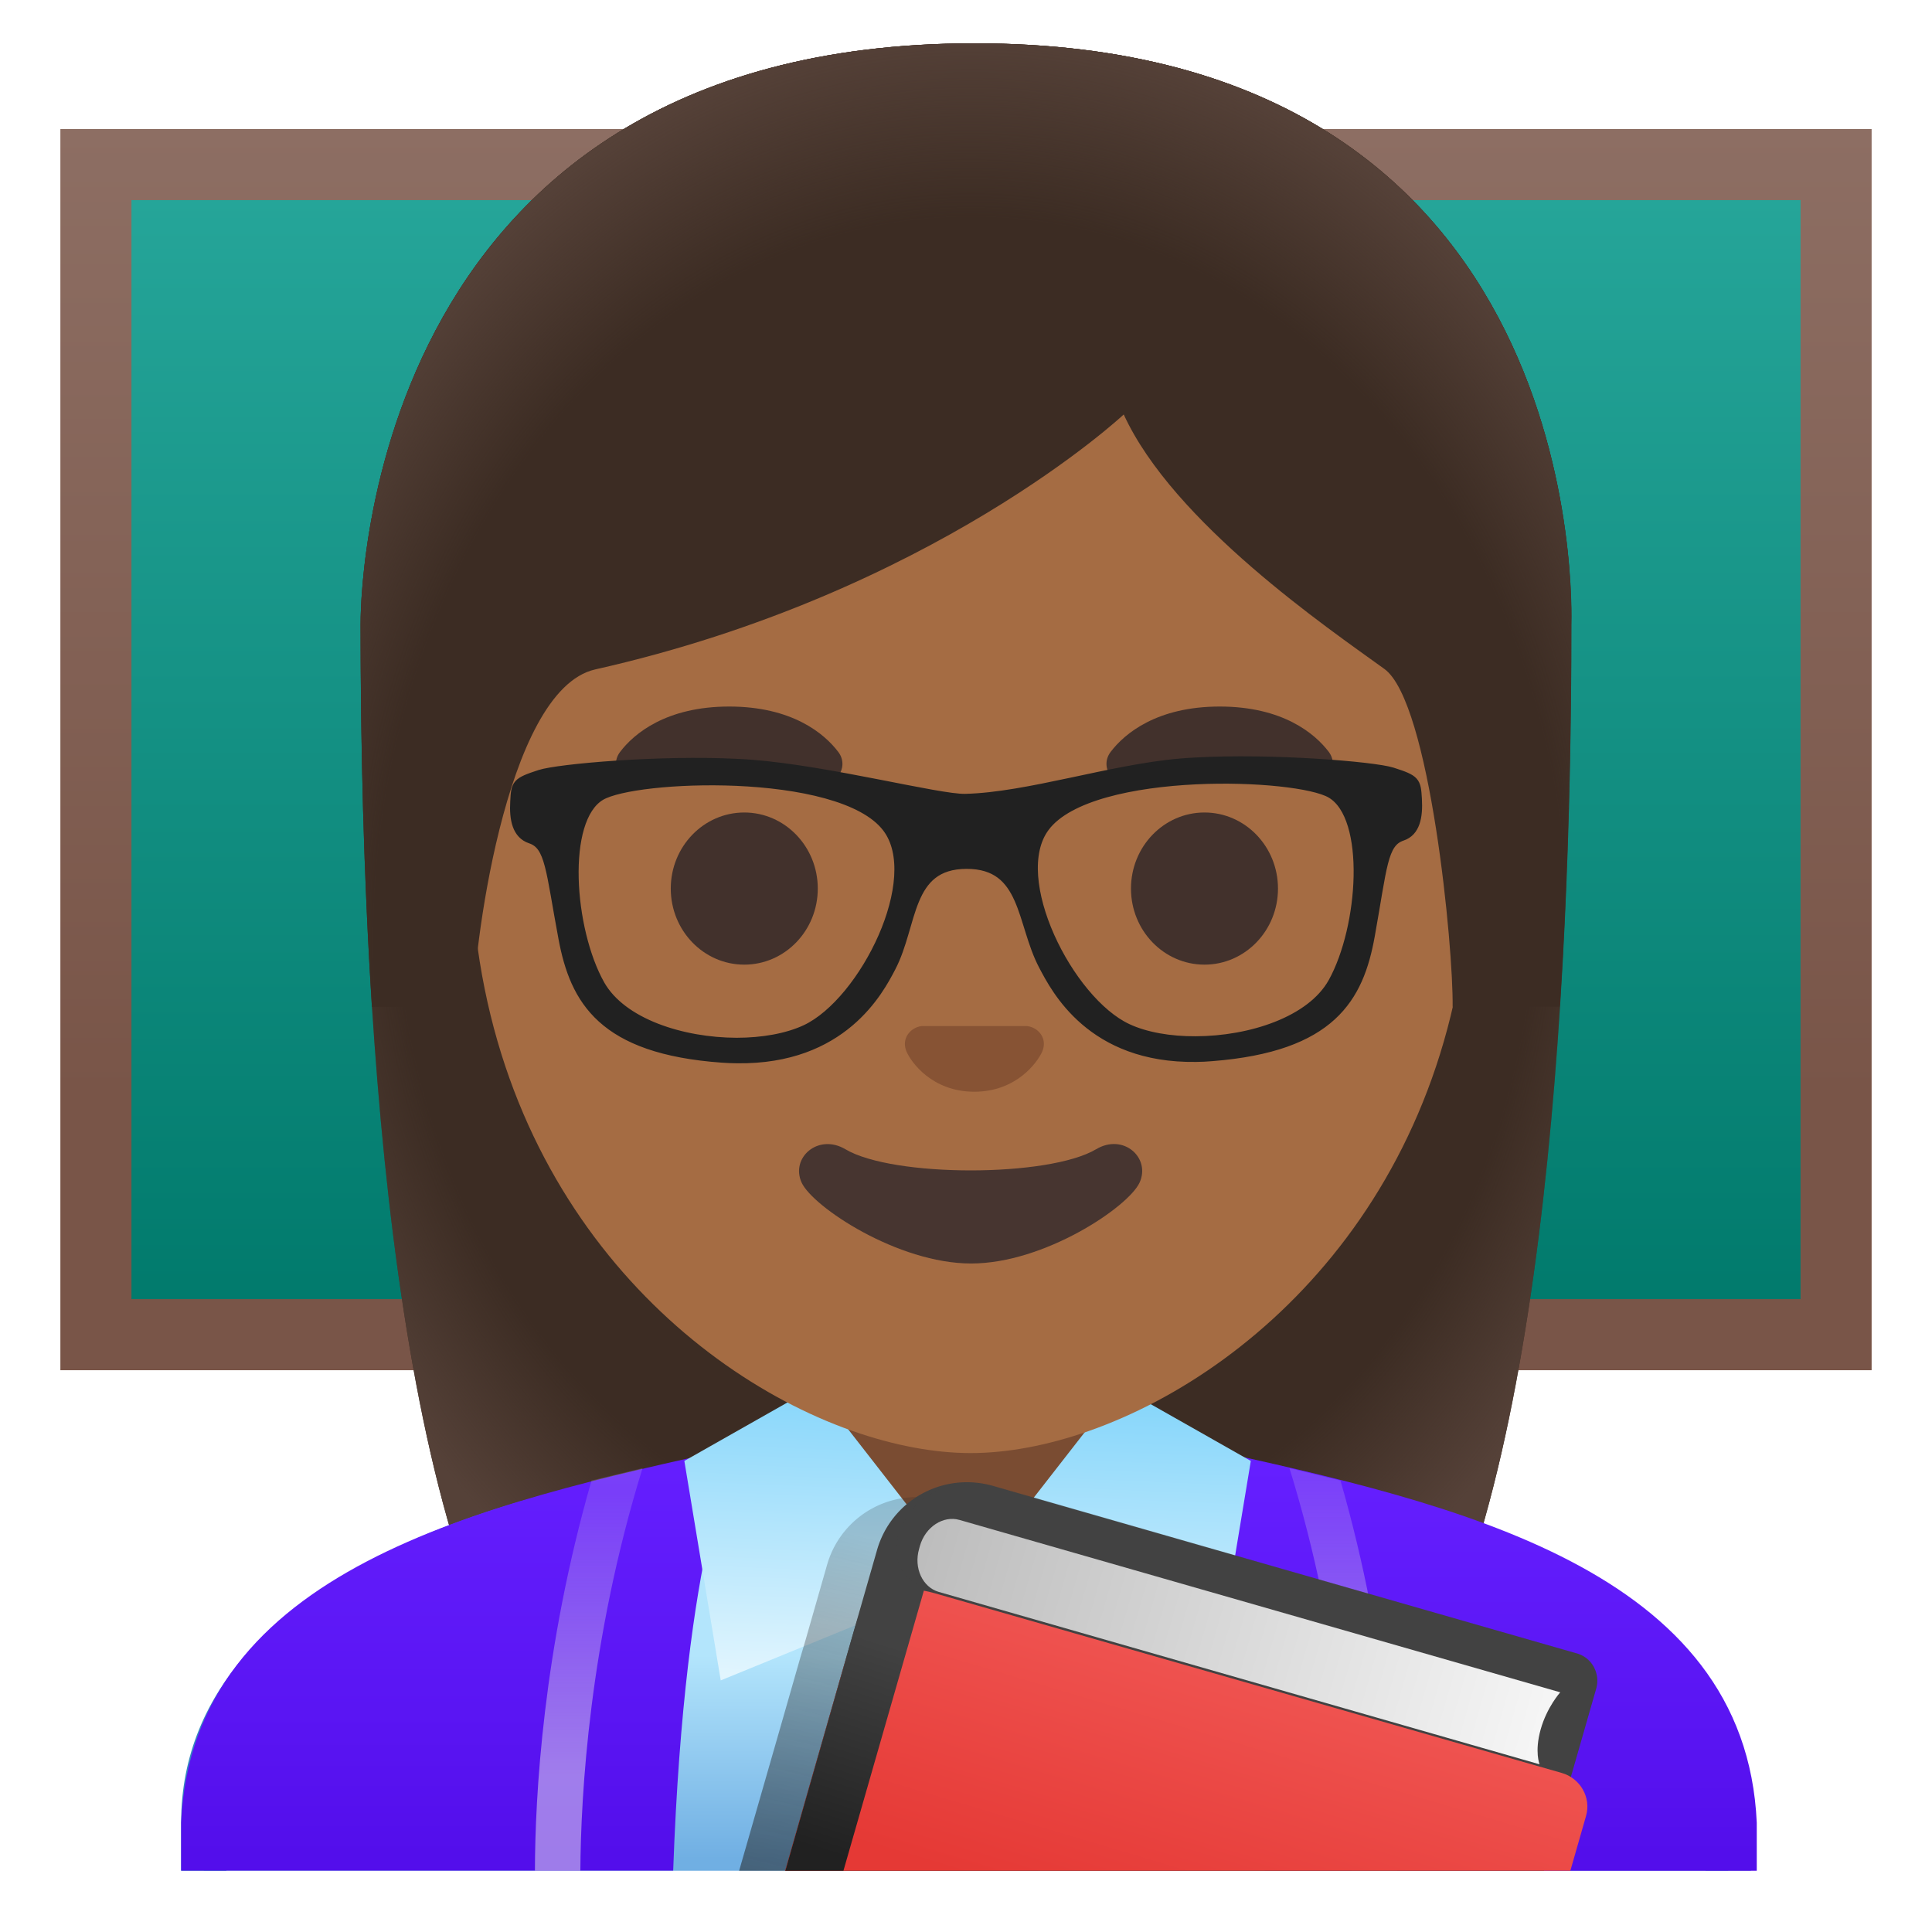
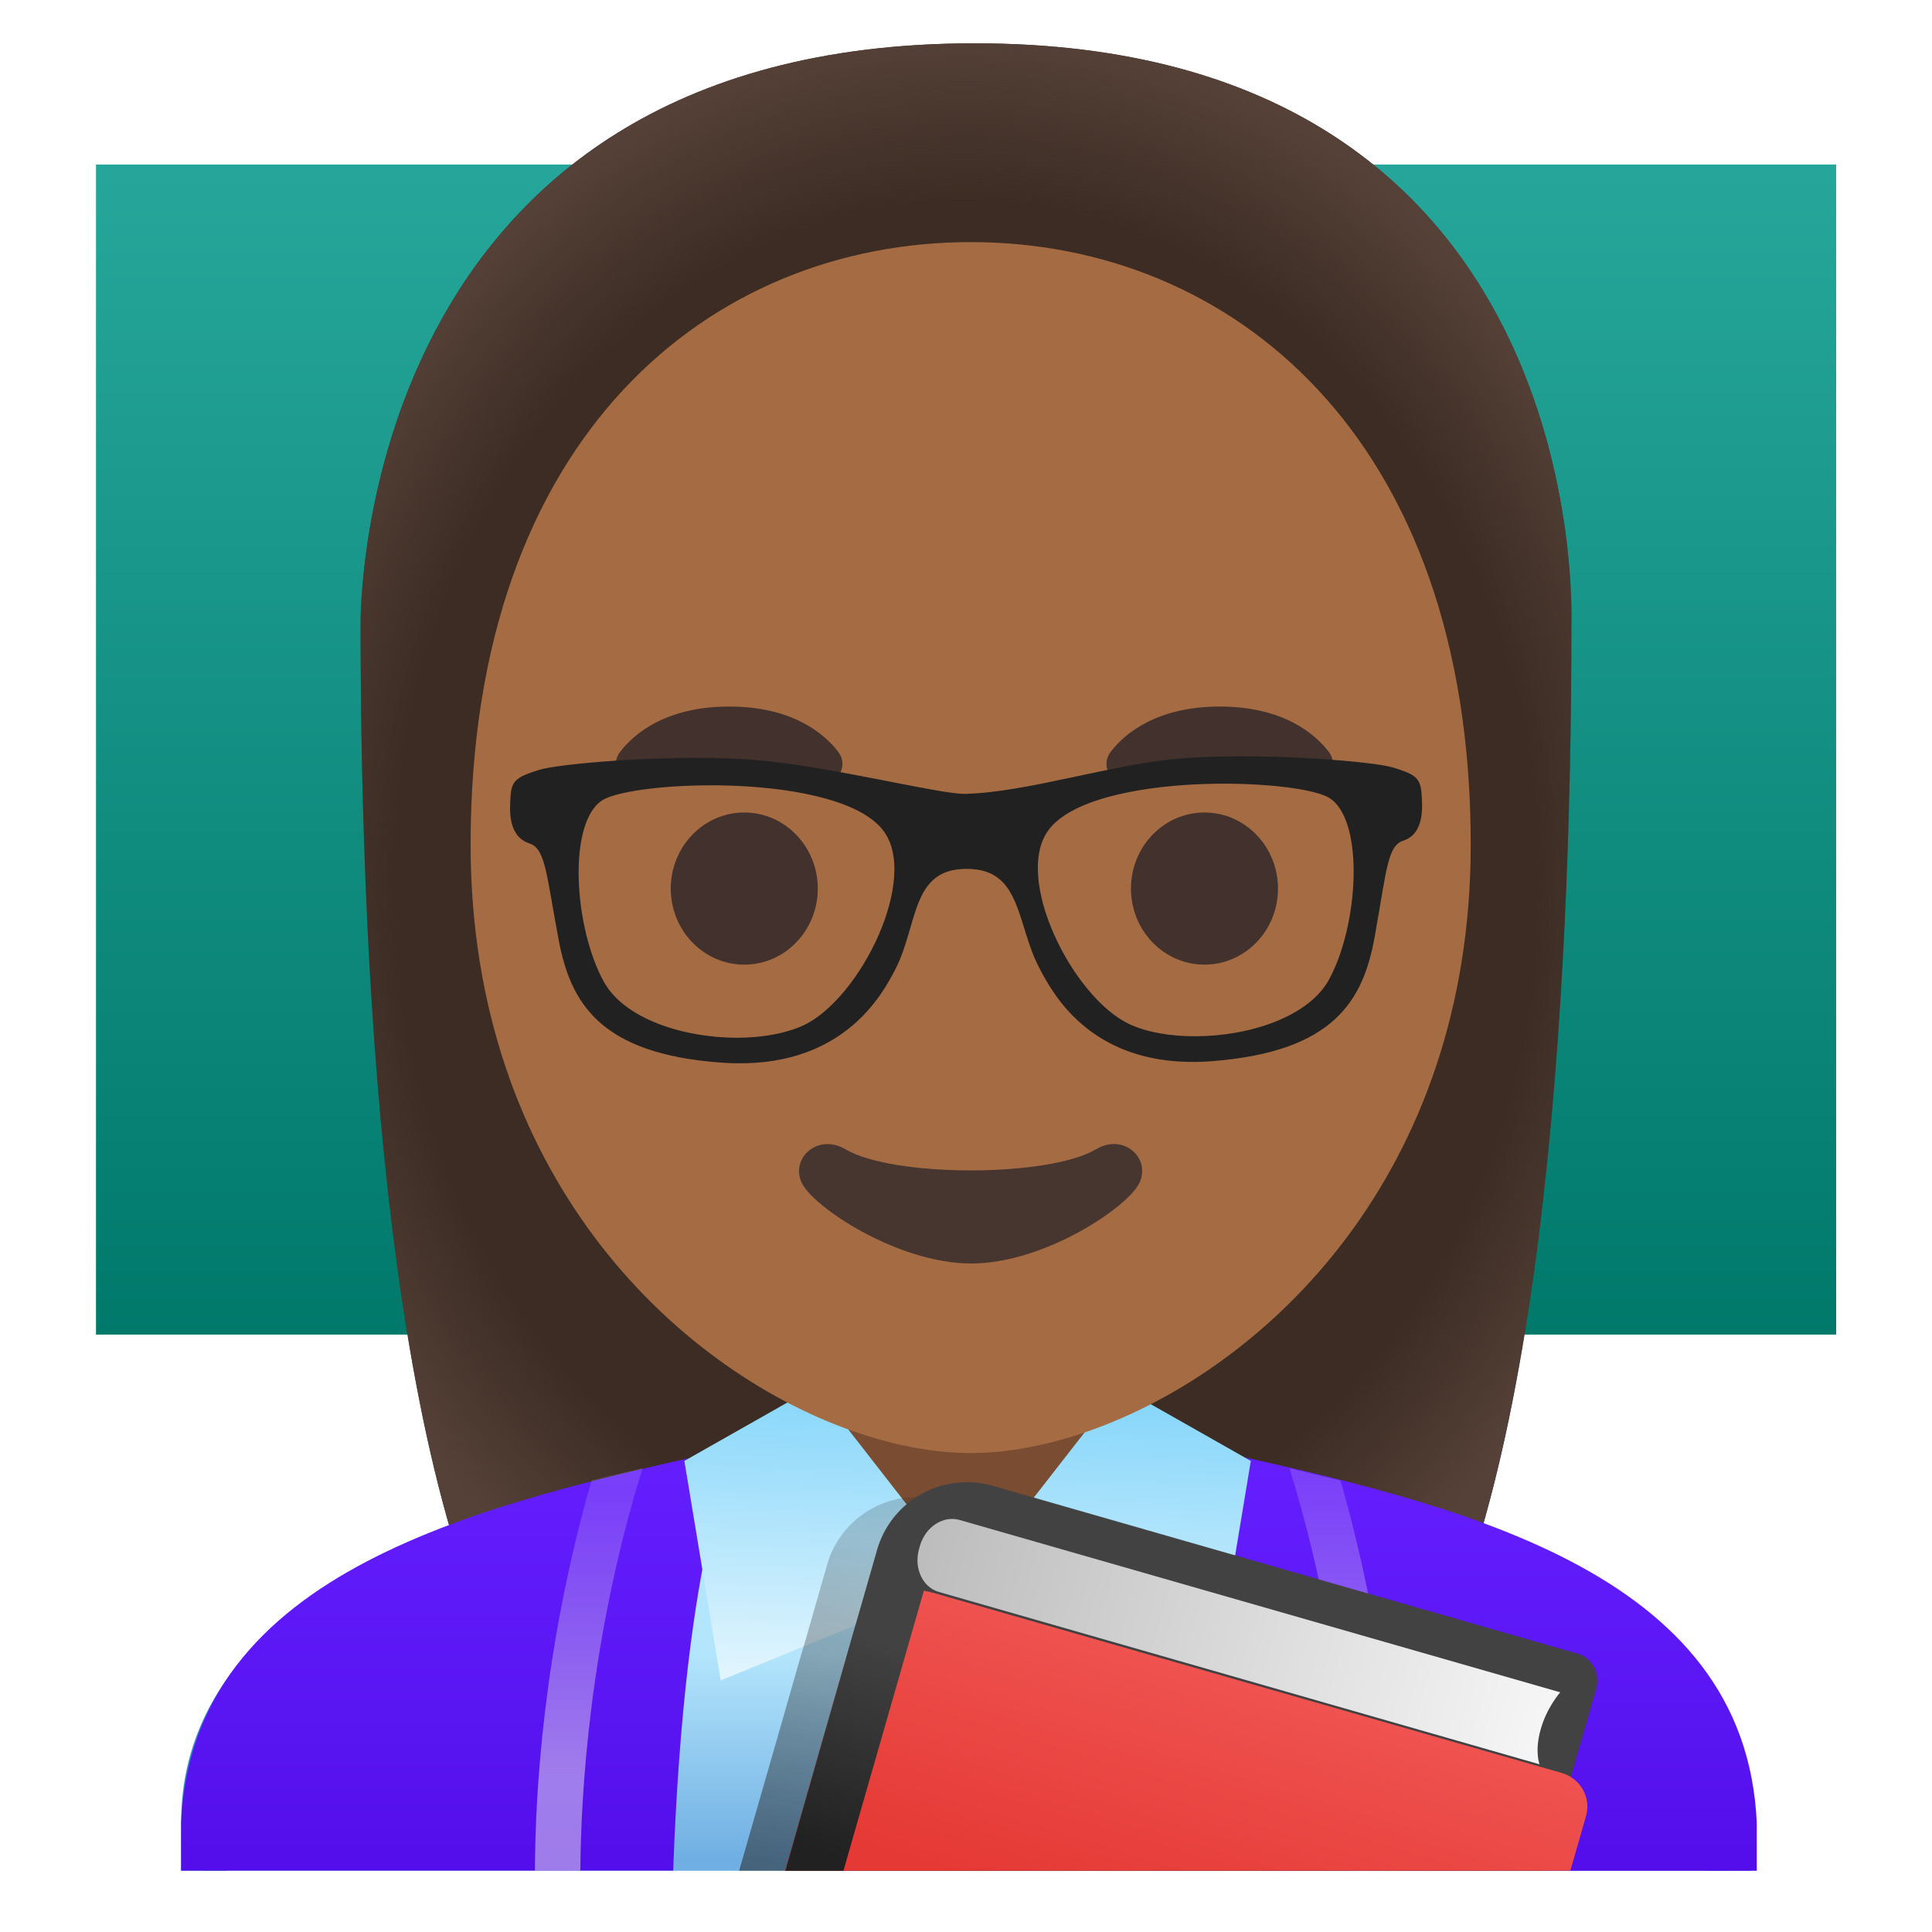
<svg xmlns="http://www.w3.org/2000/svg" width="800" height="800" viewBox="0 0 128 128">
  <linearGradient id="notoWomanTeacherMediumDarkSkinTone0" x1="63.999" x2="63.999" y1="116.605" y2="39.511" gradientTransform="matrix(1 0 0 -1 0 128)" gradientUnits="userSpaceOnUse">
    <stop offset="0" stop-color="#26A69A" />
    <stop offset="1" stop-color="#00796B" />
  </linearGradient>
  <path fill="url(#notoWomanTeacherMediumDarkSkinTone0)" d="M6.36 10.9h115.29v77.52H6.36z" />
  <linearGradient id="notoWomanTeacherMediumDarkSkinTone1" x1="63.999" x2="63.999" y1="119.455" y2="37.224" gradientTransform="matrix(1 0 0 -1 0 128)" gradientUnits="userSpaceOnUse">
    <stop offset="0" stop-color="#8D6E63" />
    <stop offset=".779" stop-color="#795548" />
  </linearGradient>
-   <path fill="url(#notoWomanTeacherMediumDarkSkinTone1)" d="M119.29 13.26v72.81H8.71V13.26zM124 8.55H4v82.23h120z" />
  <path fill="#3C2C23" d="M64.57 2.87c-41.01 0-40.68 37.92-40.68 38.52c0 24.56 1.88 59.25 11.71 72.9c3.9 5.41 11.43 5.71 11.43 5.71l16.97-.02l16.97.02s7.54-.3 11.43-5.71c9.83-13.65 11.71-48.34 11.71-72.9c-.01-.6 1.47-38.52-39.54-38.52" />
  <radialGradient id="notoWomanTeacherMediumDarkSkinTone2" cx="64" cy="69.561" r="47.532" gradientTransform="matrix(1 0 0 -1.19 0 141.221)" gradientUnits="userSpaceOnUse">
    <stop offset=".794" stop-color="#554138" stop-opacity="0" />
    <stop offset="1" stop-color="#554138" />
  </radialGradient>
  <path fill="url(#notoWomanTeacherMediumDarkSkinTone2)" d="M64.57 2.87c-41.01 0-40.68 37.92-40.68 38.52c0 24.56 1.88 59.25 11.71 72.9c3.9 5.41 11.43 5.71 11.43 5.71l16.97-.02l16.97.02s7.54-.3 11.43-5.71c9.83-13.65 11.71-48.34 11.71-72.9c-.01-.6 1.47-38.52-39.54-38.52" />
  <linearGradient id="notoWomanTeacherMediumDarkSkinTone3" x1="64" x2="64" y1="18.343" y2="4.85" gradientTransform="matrix(1 0 0 -1 0 128)" gradientUnits="userSpaceOnUse">
    <stop offset="0" stop-color="#B3E5FC" />
    <stop offset="1" stop-color="#70AFE3" />
  </linearGradient>
  <path fill="url(#notoWomanTeacherMediumDarkSkinTone3)" d="M114.5 123.94v-3.18c0-15.47-25.34-23.56-50.36-23.56H64c-25.14.03-50.5 7.32-50.5 23.56v3.18z" />
  <path fill="#3488C1" d="M15 123.94v-3.18c0-15.2 24.61-22.03 49-22.06h.13c12.9 0 25.42 2.19 34.36 6c6.62 2.83 14.51 7.91 14.51 16.05v3.18h3v-3.18C116 104 89.74 95.7 64.13 95.7H64c-25.49.03-52 7.28-52 25.06v3.18z" />
  <linearGradient id="notoWomanTeacherMediumDarkSkinTone4" x1="30.39" x2="30.39" y1="32.297" y2="4.991" gradientTransform="matrix(1 0 0 -1 0 128)" gradientUnits="userSpaceOnUse">
    <stop offset="0" stop-color="#651FFF" />
    <stop offset=".705" stop-color="#5914F2" />
    <stop offset="1" stop-color="#530EEB" />
  </linearGradient>
  <path fill="url(#notoWomanTeacherMediumDarkSkinTone4)" d="M12 120.75v3.18h32.6c.78-21.78 4.18-28.01 4.18-28.01C31.83 99.62 12.75 104 12 120.75" />
  <linearGradient id="notoWomanTeacherMediumDarkSkinTone5" x1="98" x2="98" y1="30.994" y2="5.033" gradientTransform="matrix(1 0 0 -1 0 128)" gradientUnits="userSpaceOnUse">
    <stop offset="0" stop-color="#651FFF" />
    <stop offset=".705" stop-color="#5914F2" />
    <stop offset="1" stop-color="#530EEB" />
  </linearGradient>
  <path fill="url(#notoWomanTeacherMediumDarkSkinTone5)" d="M79.61 95.93s3.39 6.23 4.18 28.01h32.6v-3.18c-.75-16.76-19.83-21.14-36.78-24.83" />
  <linearGradient id="notoWomanTeacherMediumDarkSkinTone6" x1="39.001" x2="39.001" y1="29" y2="5.422" gradientTransform="matrix(1 0 0 -1 0 128)" gradientUnits="userSpaceOnUse">
    <stop offset="0" stop-color="#D1C4E9" stop-opacity=".2" />
    <stop offset=".785" stop-color="#D1C4E9" stop-opacity=".6" />
  </linearGradient>
  <path fill="url(#notoWomanTeacherMediumDarkSkinTone6)" d="M38.45 123.94c.03-4.94.58-15.24 4.12-26.67l-3.38.82c-3.22 11.18-3.74 20.96-3.75 25.85z" />
  <linearGradient id="notoWomanTeacherMediumDarkSkinTone7" x1="997.477" x2="997.477" y1="30.237" y2="5.612" gradientTransform="rotate(180 543.238 64)" gradientUnits="userSpaceOnUse">
    <stop offset="0" stop-color="#D1C4E9" stop-opacity=".2" />
    <stop offset=".785" stop-color="#D1C4E9" stop-opacity=".6" />
  </linearGradient>
  <path fill="url(#notoWomanTeacherMediumDarkSkinTone7)" d="M92.56 123.94c-.01-4.89-.53-14.67-3.75-25.85l-3.38-.82c3.54 11.43 4.09 21.73 4.12 26.67z" />
  <path fill="#7A4C32" d="M64 92.33h-9.08v9.98c0 4.51 3.7 8.17 8.26 8.17h1.65c4.56 0 8.26-3.66 8.26-8.17v-9.98z" />
  <linearGradient id="notoWomanTeacherMediumDarkSkinTone8" x1="54.339" x2="55.176" y1="16.875" y2="37.154" gradientTransform="matrix(1 0 0 -1 0 128)" gradientUnits="userSpaceOnUse">
    <stop offset="0" stop-color="#E1F5FE" />
    <stop offset="1" stop-color="#81D4FA" />
  </linearGradient>
  <path fill="url(#notoWomanTeacherMediumDarkSkinTone8)" d="m54 91.88l9.98 12.81s.5-.38 0 0l-16.23 6.64l-2.41-14.54z" />
  <linearGradient id="notoWomanTeacherMediumDarkSkinTone9" x1="72.97" x2="73.807" y1="16.106" y2="36.385" gradientTransform="matrix(1 0 0 -1 0 128)" gradientUnits="userSpaceOnUse">
    <stop offset="0" stop-color="#E1F5FE" />
    <stop offset="1" stop-color="#81D4FA" />
  </linearGradient>
  <path fill="url(#notoWomanTeacherMediumDarkSkinTone9)" d="m74.21 91.88l-9.98 12.81s-.5-.38 0 0l16.23 6.64l2.41-14.54z" />
  <linearGradient id="notoWomanTeacherMediumDarkSkinTonea" x1="79.15" x2="72.817" y1="21.117" y2="-5.55" gradientTransform="matrix(1 0 0 -1 0 128)" gradientUnits="userSpaceOnUse">
    <stop offset=".002" stop-color="#212121" stop-opacity=".2" />
    <stop offset="1" stop-color="#212121" stop-opacity=".6" />
  </linearGradient>
  <path fill="url(#notoWomanTeacherMediumDarkSkinTonea)" d="m100.99 123.94l.76-2.65l.63-2.18l-.06-.02l.01-.05l-1.55-.44l1.64-5.72c.1-.35.09-.7 0-1.02c0-.01-.01-.03-.01-.04a.3.3 0 0 0-.04-.1c-.17-.54-.56-.97-1.09-1.13l-.15-.04h-.01l-3.75-1.08l-34.93-10.05c-.05-.01-.09-.01-.13-.03a6.177 6.177 0 0 0-7.51 4.27l-1.44 5.03c-.1.34-.21.71-.33 1.11l-1.32 4.61l-2.74 9.53z" />
  <path fill="#424242" d="m102.29 123.94l3.46-12.06c.29-1.01-.29-2.06-1.3-2.34l-38.69-11.1a6.19 6.19 0 0 0-7.65 4.24l-6.1 21.27z" />
  <linearGradient id="notoWomanTeacherMediumDarkSkinToneb" x1="81.888" x2="76.721" y1="17.259" y2="-.074" gradientTransform="matrix(1 0 0 -1 0 128)" gradientUnits="userSpaceOnUse">
    <stop offset="0" stop-color="#EF5350" />
    <stop offset="1" stop-color="#E53935" />
  </linearGradient>
  <path fill="url(#notoWomanTeacherMediumDarkSkinToneb)" d="m104.04 123.94l1.04-3.63c.35-1.22-.38-2.5-1.62-2.85l-41.52-11.9c-4.53-1.3-5.32 2.35-6.59 6.78l-3.33 11.6z" />
  <path fill="#424242" d="M64.33 101.57c.18 0 .38.02.59.07l37.25 10.7l-.31 1.08c-11.79-3.29-34.29-9.62-38.94-11.16c.24-.33.71-.69 1.41-.69m0-3.33c-4.52 0-6.78 5.57-3.12 6.94c4.03 1.5 42.93 12.32 42.93 12.32l1.58-5.52c.31-1.06-.19-2.14-1.11-2.4L65.77 98.42c-.5-.12-.98-.18-1.44-.18" opacity=".2" />
  <linearGradient id="notoWomanTeacherMediumDarkSkinTonec" x1="-117.44" x2="-73.995" y1="-972.312" y2="-972.312" gradientTransform="matrix(.961 .276 -.319 1.112 -136.555 1216.41)" gradientUnits="userSpaceOnUse">
    <stop offset=".01" stop-color="#BDBDBD" />
    <stop offset=".987" stop-color="#F5F5F5" />
  </linearGradient>
  <path fill="url(#notoWomanTeacherMediumDarkSkinTonec)" d="m103.37 112.12l-39.8-11.42c-1.08-.31-2.26.46-2.62 1.71l-.06.22c-.36 1.25.23 2.53 1.31 2.84l39.8 11.42s-.34-.83.07-2.3c.41-1.48 1.3-2.47 1.3-2.47" />
  <defs>
    <path id="notoWomanTeacherMediumDarkSkinToned" d="m105.67 118.03l-44.5-12.66c-3.53-1-3.9.22-4.81 3.43l-4.34 15.18l51.97-.02z" />
  </defs>
  <clipPath id="notoWomanTeacherMediumDarkSkinTonee">
    <use href="#notoWomanTeacherMediumDarkSkinToned" />
  </clipPath>
  <linearGradient id="notoWomanTeacherMediumDarkSkinTonef" x1="52.555" x2="56.93" y1="5.954" y2="19.704" gradientTransform="matrix(1 0 0 -1 0 128)" gradientUnits="userSpaceOnUse">
    <stop offset="0" stop-color="#212121" />
    <stop offset="1" stop-color="#424242" />
  </linearGradient>
  <path fill="url(#notoWomanTeacherMediumDarkSkinTonef)" d="m55.88 123.94l7.75-26.99l-6.43-1.85l-8.28 28.84z" clip-path="url(#notoWomanTeacherMediumDarkSkinTonee)" />
  <path fill="#A56C43" d="M64.31 16.04c-17.2 0-33.13 12.79-33.13 39.91c0 21.78 13.49 34.67 25.23 38.83c2.8.99 5.5 1.49 7.9 1.49c2.38 0 5.07-.49 7.85-1.47c11.76-4.14 25.28-17.03 25.28-38.84c0-27.13-15.93-39.92-33.13-39.92" />
-   <path fill="#875334" d="M68.37 68.06c-.11-.04-.21-.07-.32-.08h-6.99c-.11.01-.21.04-.32.08c-.63.26-.98.91-.68 1.61c.3.7 1.69 2.66 4.49 2.66c2.8 0 4.19-1.96 4.5-2.66c.3-.7-.05-1.36-.68-1.61" />
  <g fill="#42312C">
    <ellipse cx="49.31" cy="58.87" rx="4.87" ry="5.04" />
    <ellipse cx="79.8" cy="58.87" rx="4.87" ry="5.04" />
  </g>
  <path fill="#42312C" d="M55.54 49.82c-.93-1.23-3.07-3.01-7.23-3.01S42 48.6 41.08 49.82c-.41.54-.31 1.17-.02 1.55c.26.35 1.04.68 1.9.39s2.54-1.16 5.35-1.18c2.81.02 4.49.89 5.35 1.18c.86.29 1.64-.03 1.9-.39c.29-.38.39-1.01-.02-1.55m32.5 0c-.93-1.23-3.07-3.01-7.23-3.01s-6.31 1.79-7.23 3.01c-.41.54-.31 1.17-.02 1.55c.26.35 1.04.68 1.9.39s2.54-1.16 5.35-1.18c2.81.02 4.49.89 5.35 1.18c.86.29 1.64-.03 1.9-.39c.28-.38.38-1.01-.02-1.55" />
  <path fill="#473530" d="M72.62 76.14c-3.15 1.87-13.47 1.87-16.61 0c-1.81-1.07-3.65.57-2.9 2.21c.74 1.61 6.37 5.36 11.23 5.36s10.42-3.75 11.16-5.36c.75-1.64-1.07-3.29-2.88-2.21" />
  <path fill="#212121" stroke="#212121" stroke-miterlimit="10" stroke-width=".55" d="M93.93 52.93c-.07-1.19-.12-1.31-1.69-1.81c-1.23-.39-7.95-.94-13.01-.66c-.36.02-.71.04-1.04.07c-4.59.39-10.1 2.24-14.24 2.34c-1.76.04-9.01-1.86-14.14-2.26c-.33-.02-.66-.05-1-.06c-5.07-.26-11.82.33-13.05.73c-1.57.51-1.62.63-1.68 1.82c-.07 1.18.13 2.2 1.06 2.51c1.27.42 1.28 2 2.13 6.54c.77 4.14 2.62 7.41 10.57 7.98c.34.02.66.04.98.04c7.03.1 9.45-4.53 10.25-6.07c1.49-2.86 1.02-6.8 4.96-6.81c3.93-.01 3.56 3.86 5.07 6.71c.81 1.53 3.17 6.18 10.14 6.08c.34 0 .69-.02 1.05-.05c7.94-.62 9.78-3.9 10.52-8.04c.82-4.55.83-6.14 2.09-6.56c.91-.3 1.1-1.31 1.03-2.5zM53.37 68.17c-1.22.57-2.85.86-4.57.86c-3.59-.01-7.57-1.27-9.01-3.81c-2.04-3.62-2.57-10.94.03-12.47c1.14-.67 4.99-1.13 8.97-.96c4.13.18 8.4 1.04 9.94 3.06c2.56 3.33-1.5 11.5-5.36 13.32zm34.9-3.1c-1.43 2.56-5.44 3.85-9.05 3.86c-1.7.01-3.31-.27-4.51-.83c-3.87-1.8-7.97-9.94-5.45-13.29c1.53-2.04 5.82-2.92 9.96-3.12c3.97-.19 7.81.25 8.94.91c2.62 1.52 2.13 8.84.11 12.47z" />
-   <path fill="#3C2C23" d="M64.57 2.87c-41.01 0-40.68 37.92-40.68 38.52c0 7.76.19 16.53.75 25.32l6.72-.02c-.06-2.92 1.99-20.97 8.08-22.34c22.36-5.03 35.01-16.89 35.01-16.89c3.29 7.18 13.58 14.19 17.27 16.86c3.03 2.19 4.58 18.55 4.52 22.38h7.09c0-.05.02-.1.02-.16c.56-8.75.74-17.46.74-25.17c.01-.58 1.49-38.5-39.52-38.5" />
  <radialGradient id="notoWomanTeacherMediumDarkSkinToneg" cx="64.333" cy="65.537" r="49.788" gradientTransform="matrix(1 0 0 -1.214 0 141.995)" gradientUnits="userSpaceOnUse">
    <stop offset=".794" stop-color="#554138" stop-opacity="0" />
    <stop offset="1" stop-color="#554138" />
  </radialGradient>
-   <path fill="url(#notoWomanTeacherMediumDarkSkinToneg)" d="M64.57 2.87c-41.01 0-40.68 37.92-40.68 38.52c0 7.76.19 16.53.75 25.32l6.72-.02c-.06-2.92 1.99-20.97 8.08-22.34c22.36-5.03 35.01-16.89 35.01-16.89c3.29 7.18 13.58 14.19 17.27 16.86c3.03 2.19 4.58 18.55 4.52 22.38h7.09c0-.05.02-.1.02-.16c.56-8.75.74-17.46.74-25.17c.01-.58 1.49-38.5-39.52-38.5" />
</svg>